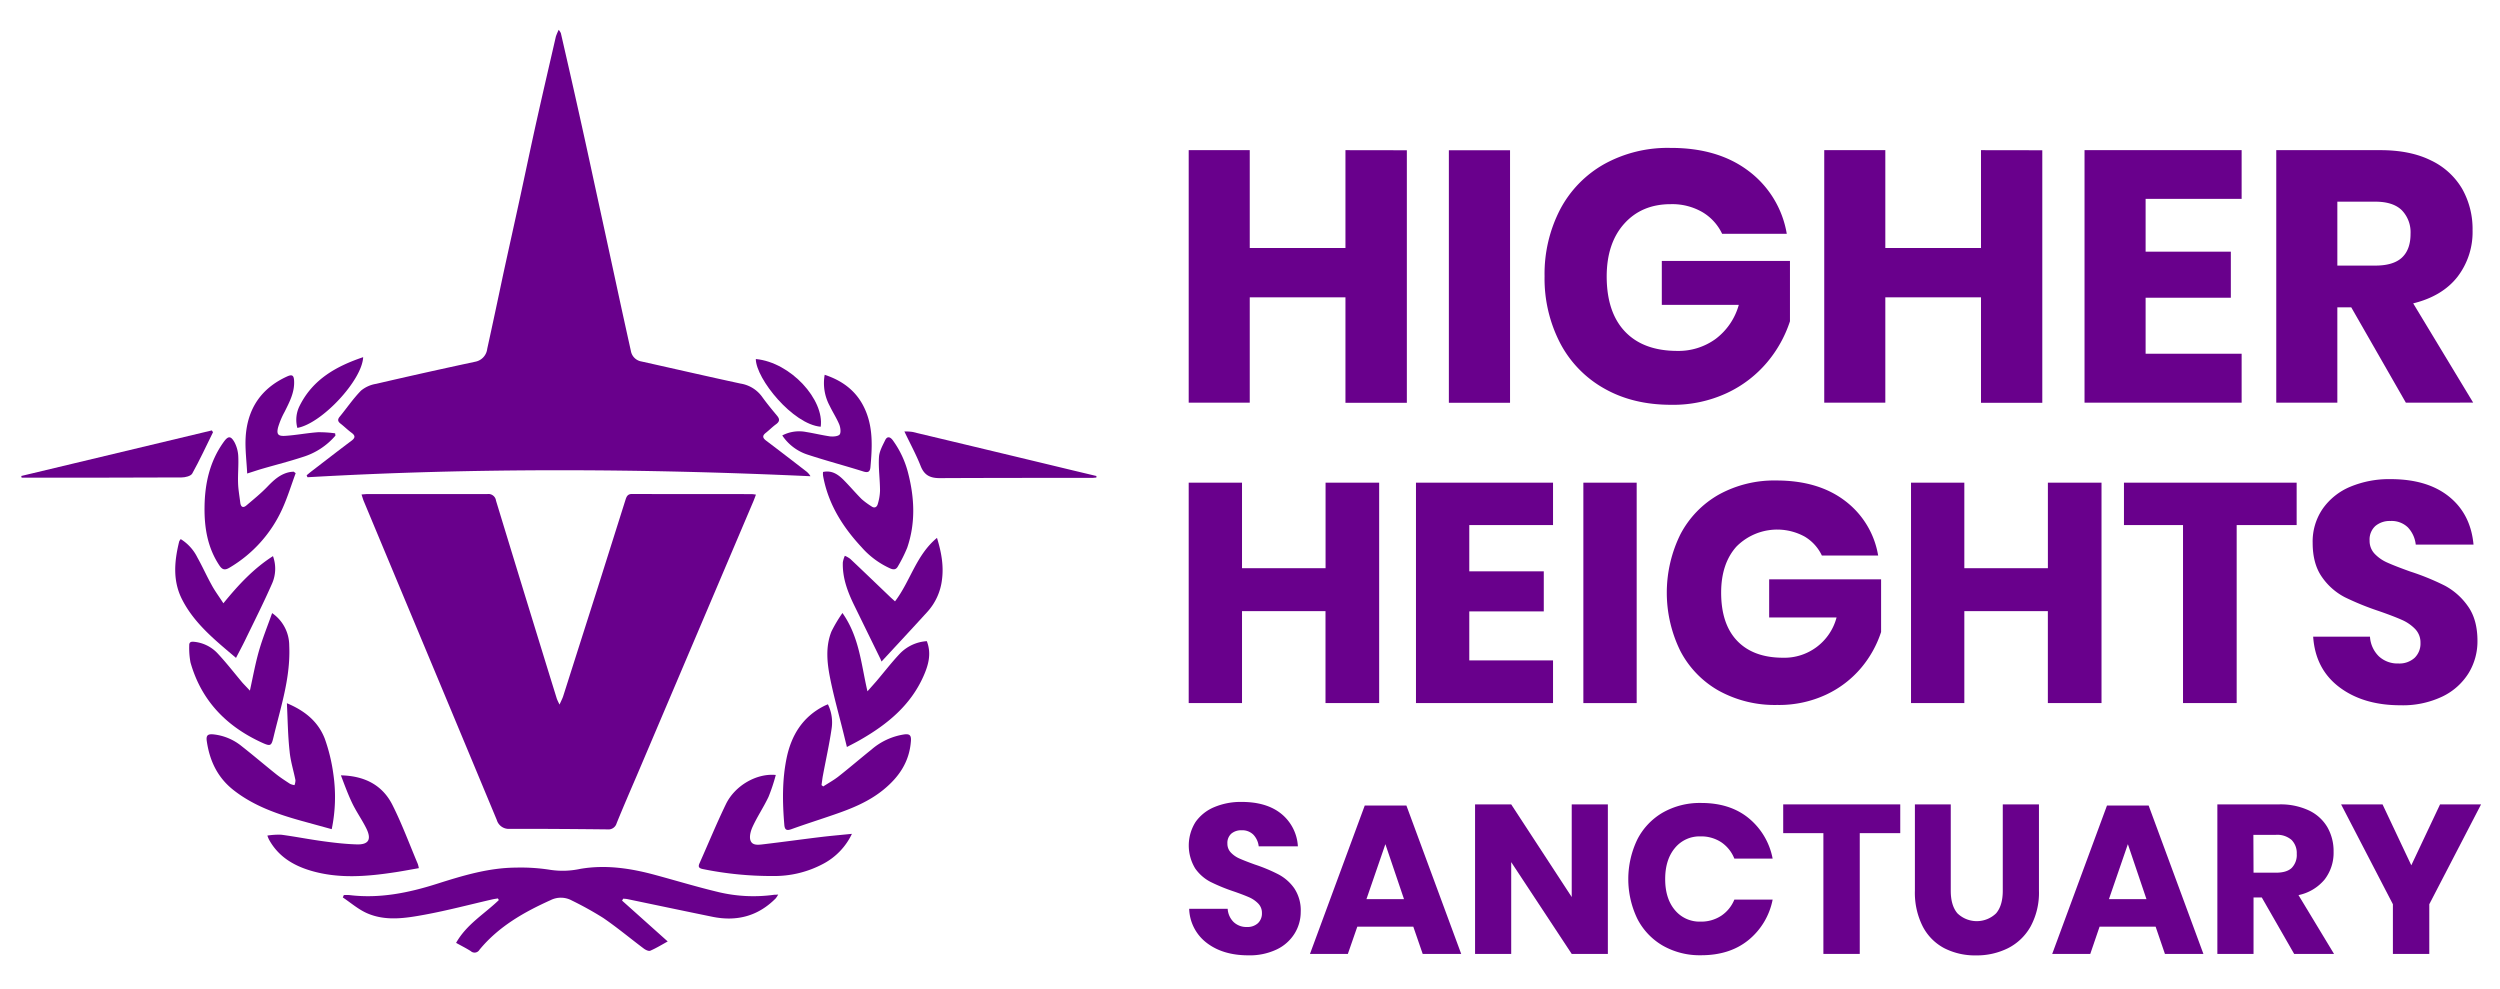
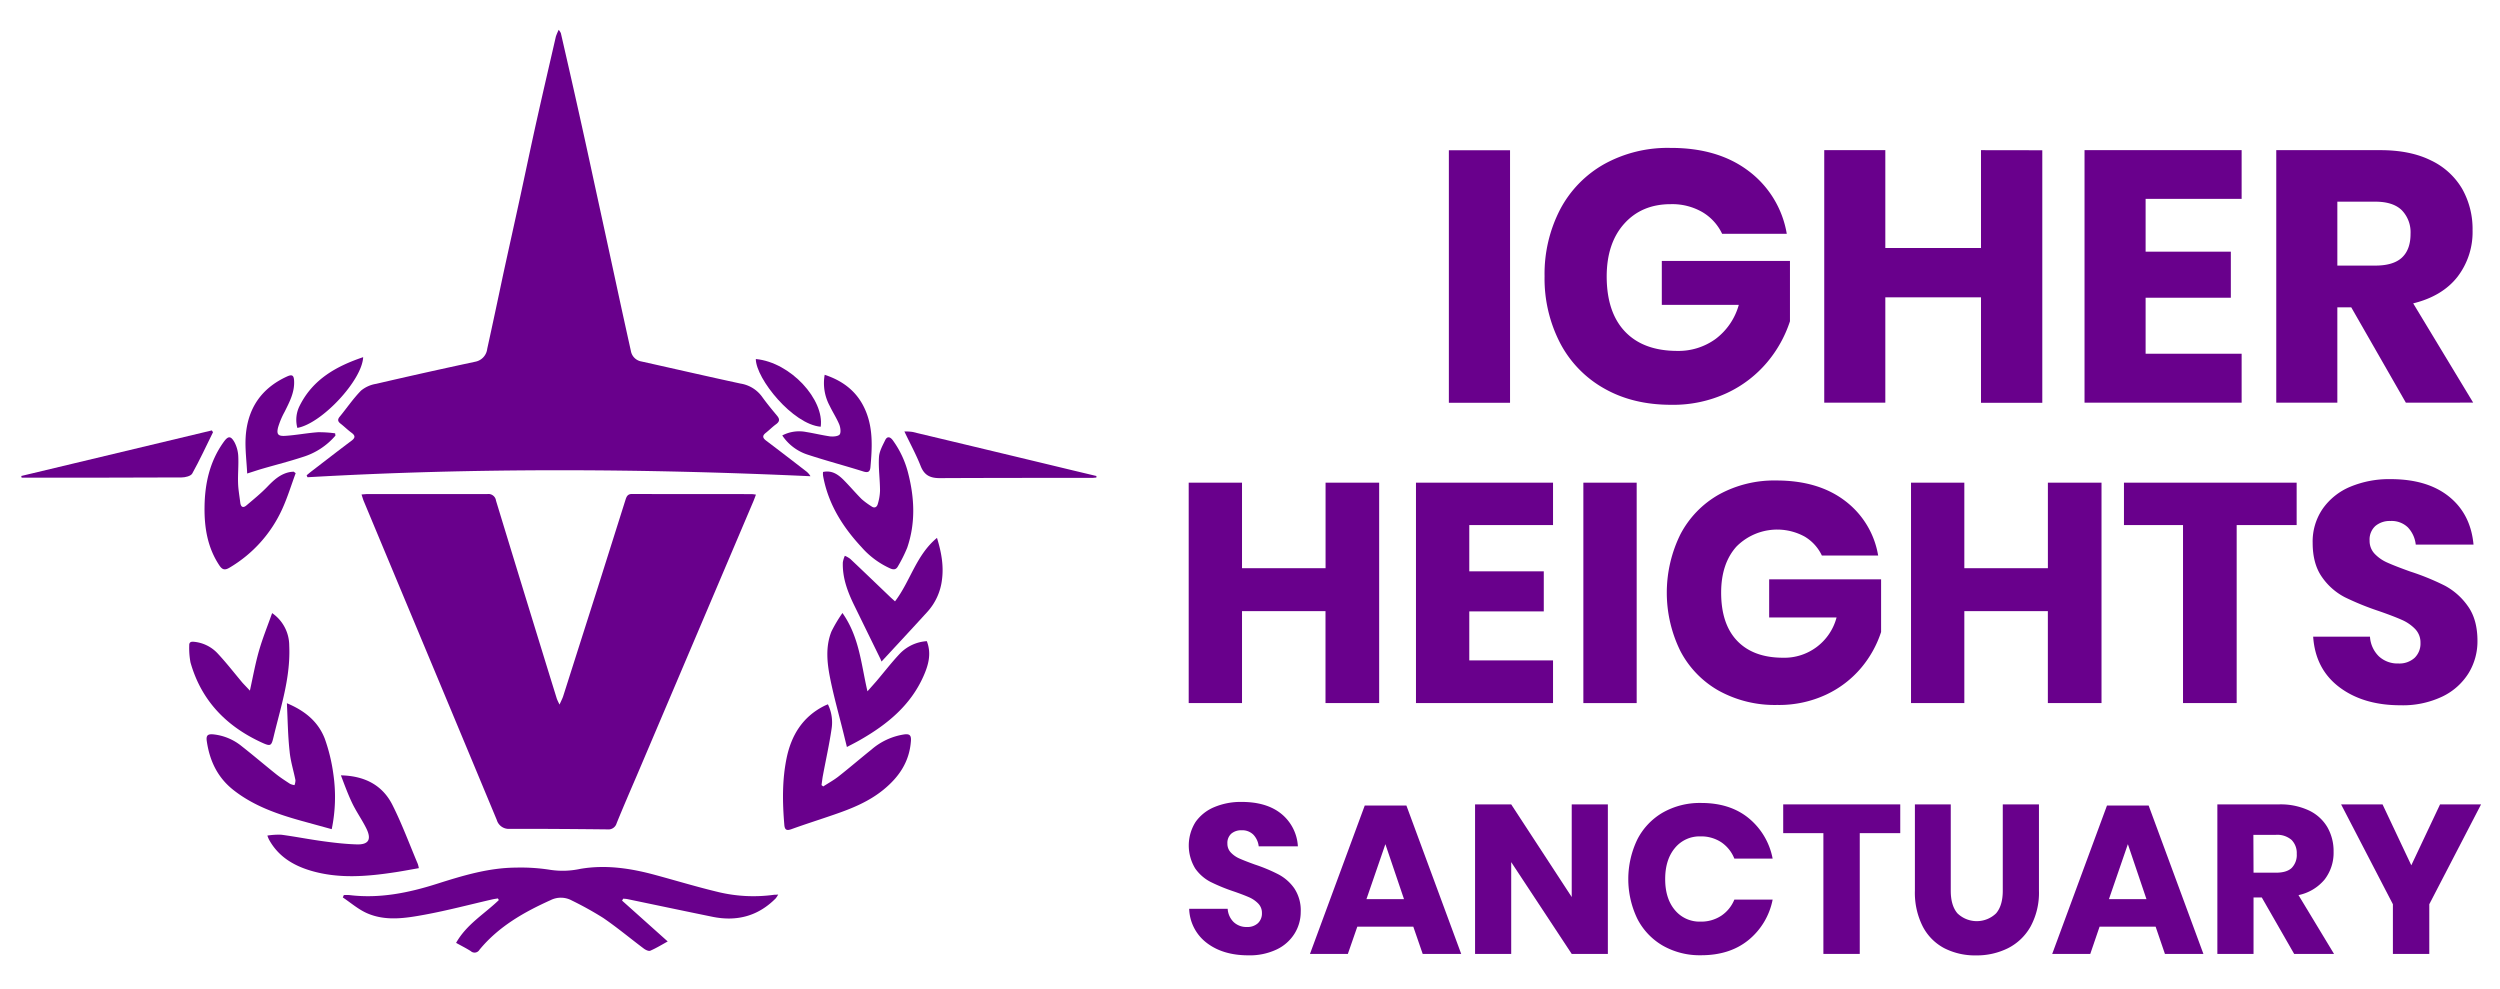
<svg xmlns="http://www.w3.org/2000/svg" id="Layer_1" data-name="Layer 1" viewBox="0 0 792 313.22">
  <defs>
    <style>.cls-1{fill:#69008c;}</style>
  </defs>
  <path class="cls-1" d="M114.53,156.65c1-.07,1.51-.14,2.08-.14,12.61,0,25.22,0,37.83,0a2.41,2.41,0,0,1,2.69,2.08q7.26,23.84,14.6,47.64,2.33,7.59,4.69,15.18a17.86,17.86,0,0,0,.85,1.79c.53-1.21.91-1.9,1.15-2.65q5.49-17.26,11-34.54,4.38-13.86,8.75-27.71c.32-1,.67-1.82,2.08-1.81,12.68.06,25.36,0,38,.05a11.52,11.52,0,0,1,1.23.16c-.31.82-.55,1.51-.84,2.19l-36.87,86.74c-2.15,5-4.35,10.09-6.42,15.17a2.69,2.69,0,0,1-2.89,1.95c-10.35-.11-20.69-.19-31-.17a3.93,3.93,0,0,1-4.08-2.82q-14.52-34.9-29.11-69.78-6.5-15.57-13-31.15C115,158.2,114.85,157.59,114.53,156.65Z" />
  <path class="cls-1" d="M97.14,150.57c.48-.39.94-.79,1.43-1.17,4.26-3.27,8.49-6.56,12.79-9.78,1.23-.92,1.24-1.62,0-2.53s-2.26-1.94-3.43-2.85c-.89-.68-1.09-1.28-.31-2.23,2.26-2.75,4.27-5.73,6.75-8.26a10,10,0,0,1,4.79-2.15q15.66-3.64,31.37-7a4.69,4.69,0,0,0,3.82-4.08c1.71-7.77,3.36-15.54,5-23.31,1.85-8.52,3.75-17,5.6-25.55,1.73-8,3.38-15.93,5.16-23.88,1.95-8.76,4-17.5,6-26.24A19.28,19.28,0,0,1,177,9.44a5.3,5.3,0,0,1,.68,1.06c1.73,7.56,3.47,15.12,5.15,22.68q2.69,12,5.28,24.06,4.11,18.84,8.18,37.69,1.77,8.14,3.58,16.28a4.08,4.08,0,0,0,3.37,3.31c10.46,2.33,20.9,4.74,31.38,7a10.41,10.41,0,0,1,6.75,4.1c1.5,2.1,3.15,4.1,4.81,6.09.92,1.1.81,1.86-.34,2.7s-2.15,1.86-3.26,2.74-1,1.57.1,2.42c4.23,3.19,8.42,6.43,12.62,9.67a5.32,5.32,0,0,1,1.46,1.63c-53.17-2.44-106.26-2.72-159.35.32Z" />
  <path class="cls-1" d="M197.07,285.31l14.46,12.94c-2,1.11-3.72,2.16-5.53,2.94-.48.21-1.44-.24-2-.65-4.29-3.22-8.42-6.67-12.84-9.7a105.37,105.37,0,0,0-10-5.56,7.25,7.25,0,0,0-6.72-.12c-8.5,3.83-16.5,8.38-22.54,15.72a1.79,1.79,0,0,1-2.78.42c-1.45-.92-3-1.69-4.63-2.6,3.33-5.91,9-9.16,13.54-13.56l-.3-.52c-.59.1-1.19.18-1.77.31-7.11,1.63-14.18,3.51-21.34,4.83-6.09,1.12-12.38,2.16-18.34-.45-2.76-1.21-5.13-3.29-7.68-5l.32-.75a13.06,13.06,0,0,1,1.77,0c9.53,1.17,18.68-.69,27.68-3.55,8.14-2.58,16.31-5.08,25-5.15a59.42,59.42,0,0,1,11,.71,26.28,26.28,0,0,0,9.41-.3c8.09-1.4,16-.2,23.76,1.91,6.73,1.82,13.4,3.85,20.18,5.46a47.72,47.72,0,0,0,17.55.82c.31,0,.62,0,1.26-.07a8.79,8.79,0,0,1-.77,1.2c-5.62,5.68-12.39,7.42-20.1,5.84-9-1.84-17.95-3.73-26.93-5.6-.42-.08-.86-.09-1.29-.14Z" />
  <path class="cls-1" d="M90.89,222.78c5.86,2.45,9.94,5.93,12,11.23a55.29,55.29,0,0,1,2.72,11.25,50.21,50.21,0,0,1-.52,17.42l-9.53-2.62c-7.69-2.14-15.17-4.73-21.57-9.75-5.09-4-7.59-9.3-8.49-15.58-.27-1.91.49-2.22,2.11-2.08a17,17,0,0,1,9,3.78c3.66,2.87,7.2,5.9,10.83,8.8,1.42,1.13,2.94,2.11,4.46,3.1a5.17,5.17,0,0,0,1.4.4,4.49,4.49,0,0,0,.3-1.57c-.59-3-1.56-6-1.85-9.11C91.2,233.14,91.15,228.19,90.89,222.78Z" />
  <path class="cls-1" d="M262.28,223.12a13.05,13.05,0,0,1,1.16,7.8c-.72,4.91-1.81,9.77-2.72,14.66-.2,1-.31,2.09-.46,3.14l.54.43c1.63-1.06,3.36-2,4.88-3.2,3.51-2.76,6.89-5.67,10.37-8.46a20.55,20.55,0,0,1,10.42-4.83c1.72-.22,2.24.3,2.11,2.09-.47,6.54-3.72,11.35-8.66,15.4-4.67,3.82-10.09,6-15.65,7.91-4.52,1.57-9.07,3-13.57,4.63-1.5.53-2.1.23-2.23-1.42-.59-7.06-.71-14.09.72-21.07,1.5-7.27,5.07-13.09,11.89-16.55C261.41,223.48,261.76,223.35,262.28,223.12Z" />
-   <path class="cls-1" d="M269.89,264.16a20.81,20.81,0,0,1-9.2,9.55A32.75,32.75,0,0,1,245,277.52a108.82,108.82,0,0,1-22.33-2.2c-1.16-.24-1.6-.63-1.07-1.81,2.79-6.25,5.39-12.6,8.37-18.75,2.84-5.88,9.72-9.84,15.8-9.25a58,58,0,0,1-2.3,6.93c-1.52,3.21-3.52,6.18-5,9.38-.64,1.35-1.17,3.26-.69,4.5.65,1.71,2.78,1.29,4.35,1.11,5.84-.69,11.66-1.5,17.49-2.21C262.86,264.82,266.13,264.54,269.89,264.16Z" />
  <path class="cls-1" d="M108,245.63c7.65.17,13.28,3.18,16.42,9.57,3,6,5.33,12.32,7.94,18.5a9.82,9.82,0,0,1,.33,1.33c-2.51.44-4.9.9-7.31,1.27-9,1.38-18,2.17-26.9-.46-5.63-1.67-10.39-4.57-13.3-9.93a12.81,12.81,0,0,1-.48-1.2,23,23,0,0,1,4.42-.27c4.41.59,8.79,1.46,13.21,2.06,3.51.48,7,.89,10.59,1,3.81.15,4.86-1.52,3.16-5-1.36-2.78-3.2-5.33-4.53-8.12S109.12,248.58,108,245.63Z" />
  <path class="cls-1" d="M79.17,218.79c1-4.56,1.74-8.66,2.88-12.63s2.69-7.78,4.16-11.93a12.52,12.52,0,0,1,5.42,10.3c.29,6.26-.83,12.36-2.31,18.4-.85,3.51-1.81,7-2.65,10.51-.68,2.85-.91,3.09-3.63,1.85C71.77,230.15,63.79,222,60.35,209.87a24.5,24.5,0,0,1-.4-5.38c-.05-1.05.57-1.28,1.52-1.17a11.75,11.75,0,0,1,7.36,3.56c2.82,3,5.36,6.29,8,9.43C77.46,217,78.13,217.68,79.17,218.79Z" />
  <path class="cls-1" d="M293.62,203.12c1.54,4,.48,7.64-1.09,11.16-4.12,9.25-11.52,15.25-20,20.11-1.28.74-2.6,1.4-4.23,2.26-.4-1.61-.74-3-1.08-4.39-1.45-5.89-3.12-11.73-4.29-17.68-.94-4.82-1.42-9.8.48-14.54a45,45,0,0,1,3.48-5.84c5.38,7.65,5.9,16.17,7.92,24.81,1.19-1.34,2-2.26,2.84-3.21,2.46-2.9,4.79-5.93,7.4-8.7A13,13,0,0,1,293.62,203.12Z" />
  <path class="cls-1" d="M260.74,149.52c2.77-.59,4.69.75,6.37,2.38,2,2,3.84,4.19,5.84,6.2a24,24,0,0,0,3.08,2.28c1,.75,1.78.3,2.06-.75a16,16,0,0,0,.7-4.15c0-3.55-.54-7.12-.33-10.65.1-1.86,1.16-3.72,2-5.45.64-1.26,1.57-1,2.38.1A30.24,30.24,0,0,1,287.73,150c2,7.86,2.34,15.73-.32,23.5a44.55,44.55,0,0,1-2.92,5.87c-.53,1-1.25,1.23-2.4.74a26.61,26.61,0,0,1-9.13-6.74c-5.76-6.19-10.23-13.13-12-21.55-.09-.45-.19-.89-.24-1.34A5.37,5.37,0,0,1,260.74,149.52Z" />
  <path class="cls-1" d="M93.67,149.9c-1.38,3.73-2.54,7.55-4.17,11.16a41.39,41.39,0,0,1-16.81,18.79c-1.45.87-2.27.65-3.17-.69-3.76-5.62-4.8-11.94-4.72-18.51.08-7.38,1.61-14.39,6-20.54,1.45-2.05,2.28-2.12,3.49,0a10.61,10.61,0,0,1,1.19,4.39c.14,2.84-.15,5.7-.06,8.54.06,2,.44,4.1.69,6.15.17,1.46.91,1.85,2,.89,2.26-1.92,4.57-3.79,6.61-5.91s4.09-4,7-4.6c.43-.09.87-.1,1.3-.15Z" />
  <path class="cls-1" d="M283.54,190.51c4.88-6.38,6.66-14.63,13.3-20.11,1.42,4.64,2.17,8.89,1.57,13.32a18.36,18.36,0,0,1-4.6,10.09c-4.69,5.16-9.45,10.26-14.54,15.77-.23-.55-.32-.79-.43-1q-4-8.17-8-16.35c-2.2-4.44-4-9-3.83-14.07a8,8,0,0,1,.64-2.09,8.44,8.44,0,0,1,1.73,1c4.19,3.95,8.33,7.94,12.49,11.92C282.35,189.46,282.88,189.91,283.54,190.51Z" />
-   <path class="cls-1" d="M74.77,208.42c-6.64-5.63-13.12-10.83-17-18.35-3.13-6-2.55-12.27-1-18.55a3.28,3.28,0,0,1,.49-.73,14.31,14.31,0,0,1,5.27,5.82c1.58,2.82,2.9,5.78,4.46,8.6,1,1.9,2.33,3.66,3.78,5.91,4.76-5.84,9.56-11,15.71-14.94a11.67,11.67,0,0,1-.23,8.56c-2.69,6.15-5.73,12.15-8.66,18.2C76.75,204.67,75.83,206.36,74.77,208.42Z" />
  <path class="cls-1" d="M347.31,151.3c-.43,0-.87.09-1.31.09-16.08,0-32.17,0-48.26.08-3.05,0-4.92-.89-6.08-3.85-1.41-3.59-3.28-7-5.15-10.93a15.52,15.52,0,0,1,2.54.14q25.71,6.13,51.39,12.32l6.92,1.65Z" />
  <path class="cls-1" d="M67.48,136.93c-2.16,4.38-4.21,8.83-6.58,13.09-.45.8-2.2,1.23-3.35,1.23-15.56.09-31.13.06-46.7.07h-4l-.12-.53,60.38-14.44Z" />
  <path class="cls-1" d="M261.26,118.73c6.42,2.13,10.86,5.92,13.21,12,2.17,5.62,1.8,11.42,1.29,17.24-.14,1.55-.8,1.86-2.33,1.37-5.79-1.82-11.66-3.37-17.42-5.26a15.33,15.33,0,0,1-8.19-6.13,11.54,11.54,0,0,1,7.65-1.08c2.48.4,4.93,1,7.42,1.37,1.05.13,2.64,0,3.11-.59s.27-2.24-.14-3.22c-.84-2-2.06-3.87-3-5.83A15.18,15.18,0,0,1,261.26,118.73Z" />
  <path class="cls-1" d="M106.27,138a22.16,22.16,0,0,1-10.34,6.77c-4.22,1.39-8.54,2.48-12.81,3.72-1.42.41-2.81.89-4.81,1.52-.19-4-.71-7.82-.48-11.56.55-8.94,4.89-15.45,13.17-19.21,1.65-.74,2.08-.2,2.17,1.34.21,3.67-1.45,6.75-3,9.88a24.87,24.87,0,0,0-2.08,4.95c-.53,2.15,0,2.81,2.24,2.67,3.47-.22,6.91-.9,10.38-1.15a37.26,37.26,0,0,1,5.46.35Z" />
  <path class="cls-1" d="M260,135.19c-8.85-.77-20.5-15.19-20.56-21.45C250.55,114.8,261.2,126.69,260,135.19Z" />
  <path class="cls-1" d="M94.2,135.56a9.86,9.86,0,0,1,.77-7.08c4.18-8.33,11.56-12.45,20.08-15.33C114.73,120.48,101.93,134.19,94.2,135.56Z" />
-   <path class="cls-1" d="M445.69,47.6v80H426.24V94.2H395.92v33.37H376.58v-80h19.34v31h30.32v-31Z" />
  <path class="cls-1" d="M478.38,47.6v80H459v-80Z" />
  <path class="cls-1" d="M553.94,54.16a31.34,31.34,0,0,1,12.11,19.91H545.57a15.81,15.81,0,0,0-6.22-6.85,19.09,19.09,0,0,0-10.07-2.54q-9.15,0-14.7,6.16T509,87.53q0,11.43,5.82,17.53t16.57,6.11a20,20,0,0,0,12.11-3.79,20.31,20.31,0,0,0,7.35-10.8H526.46V82.67h40.6v19.11a39,39,0,0,1-7.24,13,37.21,37.21,0,0,1-12.72,9.73,40.3,40.3,0,0,1-17.7,3.73q-12.1,0-21.16-5.15a35.22,35.22,0,0,1-14-14.42,44.42,44.42,0,0,1-4.92-21.15,44.42,44.42,0,0,1,4.92-21.15A35.38,35.38,0,0,1,508.19,52a41.5,41.5,0,0,1,21-5.14Q544.22,46.81,553.94,54.16Z" />
  <path class="cls-1" d="M647,47.6v80H627.58V94.2H597.27v33.37H577.92v-80h19.35v31h30.31v-31Z" />
  <path class="cls-1" d="M679.73,63V79.72h27v14.6h-27v17.75h30.42v15.5H660.38v-80h49.77V63Z" />
  <path class="cls-1" d="M762.18,127.57l-17.3-30.2h-4.41v30.2H721.12v-80h33q9.51,0,16.07,3.28a22.69,22.69,0,0,1,9.84,9,25.86,25.86,0,0,1,3.28,13.07,23.24,23.24,0,0,1-4.81,14.81q-4.81,6.12-14,8.38l19,31.44ZM740.47,84.14h12q5.76,0,8.48-2.55c1.81-1.7,2.71-4.2,2.71-7.52a10,10,0,0,0-2.77-7.47c-1.85-1.81-4.65-2.71-8.42-2.71h-12Z" />
  <path class="cls-1" d="M410.11,295.77a13.46,13.46,0,0,1-5.62,5,19.87,19.87,0,0,1-9,1.88q-8,0-13.13-3.89a14.09,14.09,0,0,1-5.63-10.85h12.2a6.41,6.41,0,0,0,1.91,4.22,5.86,5.86,0,0,0,4.19,1.54,4.87,4.87,0,0,0,3.48-1.2,4.23,4.23,0,0,0,1.27-3.22,4.17,4.17,0,0,0-1.17-3,9.16,9.16,0,0,0-2.91-2c-1.17-.51-2.77-1.13-4.83-1.84a57.55,57.55,0,0,1-7.33-3,13.54,13.54,0,0,1-4.9-4.28,14,14,0,0,1,.1-14.71,13.65,13.65,0,0,1,5.93-4.72,21.57,21.57,0,0,1,8.68-1.65q7.91,0,12.56,3.76a14.28,14.28,0,0,1,5.26,10.31H398.76a6.4,6.4,0,0,0-1.71-3.71,5,5,0,0,0-3.72-1.38,4.82,4.82,0,0,0-3.25,1.07,3.94,3.94,0,0,0-1.24,3.15,4,4,0,0,0,1.11,2.85,8.32,8.32,0,0,0,2.78,1.91q1.66.74,4.82,1.88A51.45,51.45,0,0,1,405,277a14.22,14.22,0,0,1,5,4.38,12.59,12.59,0,0,1,2.07,7.51A13,13,0,0,1,410.11,295.77Z" />
  <path class="cls-1" d="M447.73,293.56H430l-3,8.64H415l17.35-47h13.2l17.36,47h-12.2Zm-2.94-8.71-5.9-17.42-6,17.42Z" />
  <path class="cls-1" d="M509.37,302.2H497.92l-19.17-29.08V302.2H467.3V254.83h11.45l19.17,29.35V254.83h11.45Z" />
  <path class="cls-1" d="M553.89,259.12A21.79,21.79,0,0,1,561.57,272H549.44a11.28,11.28,0,0,0-4.12-5.16,11.53,11.53,0,0,0-6.6-1.87,10.08,10.08,0,0,0-8.11,3.68q-3.08,3.69-3.08,9.85t3.08,9.82a10.12,10.12,0,0,0,8.11,3.65,11.53,11.53,0,0,0,6.6-1.88,11.2,11.2,0,0,0,4.12-5.09h12.13a21.89,21.89,0,0,1-7.68,12.83q-5.92,4.8-15,4.79a23.58,23.58,0,0,1-12.13-3.05,20.72,20.72,0,0,1-8.07-8.54,29,29,0,0,1,0-25.06,20.72,20.72,0,0,1,8.07-8.54,23.68,23.68,0,0,1,12.13-3.05Q548,254.36,553.89,259.12Z" />
  <path class="cls-1" d="M602,254.83v9.11H589.17V302.2H577.65V263.94H564.92v-9.11Z" />
  <path class="cls-1" d="M618,254.83v27.34q0,4.68,2.11,7.17a8.82,8.82,0,0,0,12.26,0q2.11-2.49,2.11-7.17V254.83h11.46v27.34a22.45,22.45,0,0,1-2.62,11.29,17,17,0,0,1-7.13,6.9A22.15,22.15,0,0,1,626,302.67a21.34,21.34,0,0,1-10.05-2.28,16.19,16.19,0,0,1-6.83-6.9,23.62,23.62,0,0,1-2.48-11.32V254.83Z" />
  <path class="cls-1" d="M682.9,293.56H665.15l-2.95,8.64H650.14l17.35-47h13.2l17.35,47H685.85ZM680,284.85l-5.89-17.42-6,17.42Z" />
  <path class="cls-1" d="M726.79,302.2l-10.26-17.89h-2.61V302.2H702.46V254.83H722a21.18,21.18,0,0,1,9.51,1.94,13.46,13.46,0,0,1,5.83,5.33,15.24,15.24,0,0,1,1.94,7.74,13.82,13.82,0,0,1-2.84,8.78,14.55,14.55,0,0,1-8.28,4.95l11.26,18.63Zm-12.87-25.73H721q3.42,0,5-1.5a5.84,5.84,0,0,0,1.61-4.46,5.91,5.91,0,0,0-1.64-4.42,6.91,6.91,0,0,0-5-1.61h-7.1Z" />
  <path class="cls-1" d="M786,254.83,769.6,286.46V302.2H758.07V286.46l-16.41-31.63h13.13l9.11,19.3,9.11-19.3Z" />
  <path class="cls-1" d="M436.92,152.91v69.83h-17V193.6H393.47v29.14H376.58V152.91h16.89V180h26.47V152.91Z" />
  <path class="cls-1" d="M465.47,166.34V181h23.6V193.7h-23.6v15.51H492v13.53H448.58V152.91H492v13.43Z" />
  <path class="cls-1" d="M518.5,152.91v69.83H501.61V152.91Z" />
  <path class="cls-1" d="M584.47,158.64A27.3,27.3,0,0,1,595,176H577.17a13.8,13.8,0,0,0-5.44-6,18.16,18.16,0,0,0-21.63,3.16q-4.83,5.39-4.84,14.56,0,10,5.09,15.31t14.47,5.34a17.1,17.1,0,0,0,17-12.75H560.47V183.53h35.46v16.69a34.09,34.09,0,0,1-6.32,11.36,32.52,32.52,0,0,1-11.11,8.49A35.22,35.22,0,0,1,563,223.33a36.7,36.7,0,0,1-18.47-4.5,30.74,30.74,0,0,1-12.19-12.59,41.82,41.82,0,0,1,0-36.94,30.93,30.93,0,0,1,12.14-12.59,36.31,36.31,0,0,1,18.32-4.49Q576,152.22,584.47,158.64Z" />
  <path class="cls-1" d="M665.76,152.91v69.83h-17V193.6H622.3v29.14H605.41V152.91H622.3V180h26.47V152.91Z" />
  <path class="cls-1" d="M727.58,152.91v13.43h-19v56.4h-17v-56.4H672.87V152.91Z" />
  <path class="cls-1" d="M782.05,213.25a19.85,19.85,0,0,1-8.3,7.41,29.12,29.12,0,0,1-13.28,2.77q-11.76,0-19.36-5.73t-8.3-16h18a9.48,9.48,0,0,0,2.81,6.22,8.65,8.65,0,0,0,6.18,2.27,7.17,7.17,0,0,0,5.13-1.77,6.25,6.25,0,0,0,1.88-4.75,6.14,6.14,0,0,0-1.73-4.44,13.25,13.25,0,0,0-4.3-2.91q-2.57-1.14-7.11-2.72a87.67,87.67,0,0,1-10.81-4.39,20,20,0,0,1-7.21-6.33q-3-4.19-3-10.91a18.34,18.34,0,0,1,3.16-10.76,20.1,20.1,0,0,1,8.74-7,31.92,31.92,0,0,1,12.79-2.42q11.64,0,18.51,5.53t7.76,15.21H765.31a9.38,9.38,0,0,0-2.52-5.48,7.41,7.41,0,0,0-5.48-2,7.06,7.06,0,0,0-4.79,1.58,5.79,5.79,0,0,0-1.83,4.64,5.88,5.88,0,0,0,1.63,4.2,12.38,12.38,0,0,0,4.1,2.81q2.46,1.1,7.11,2.77a77.6,77.6,0,0,1,11,4.49A21,21,0,0,1,781.8,192q3.06,4.24,3.06,11.06A19.28,19.28,0,0,1,782.05,213.25Z" />
</svg>